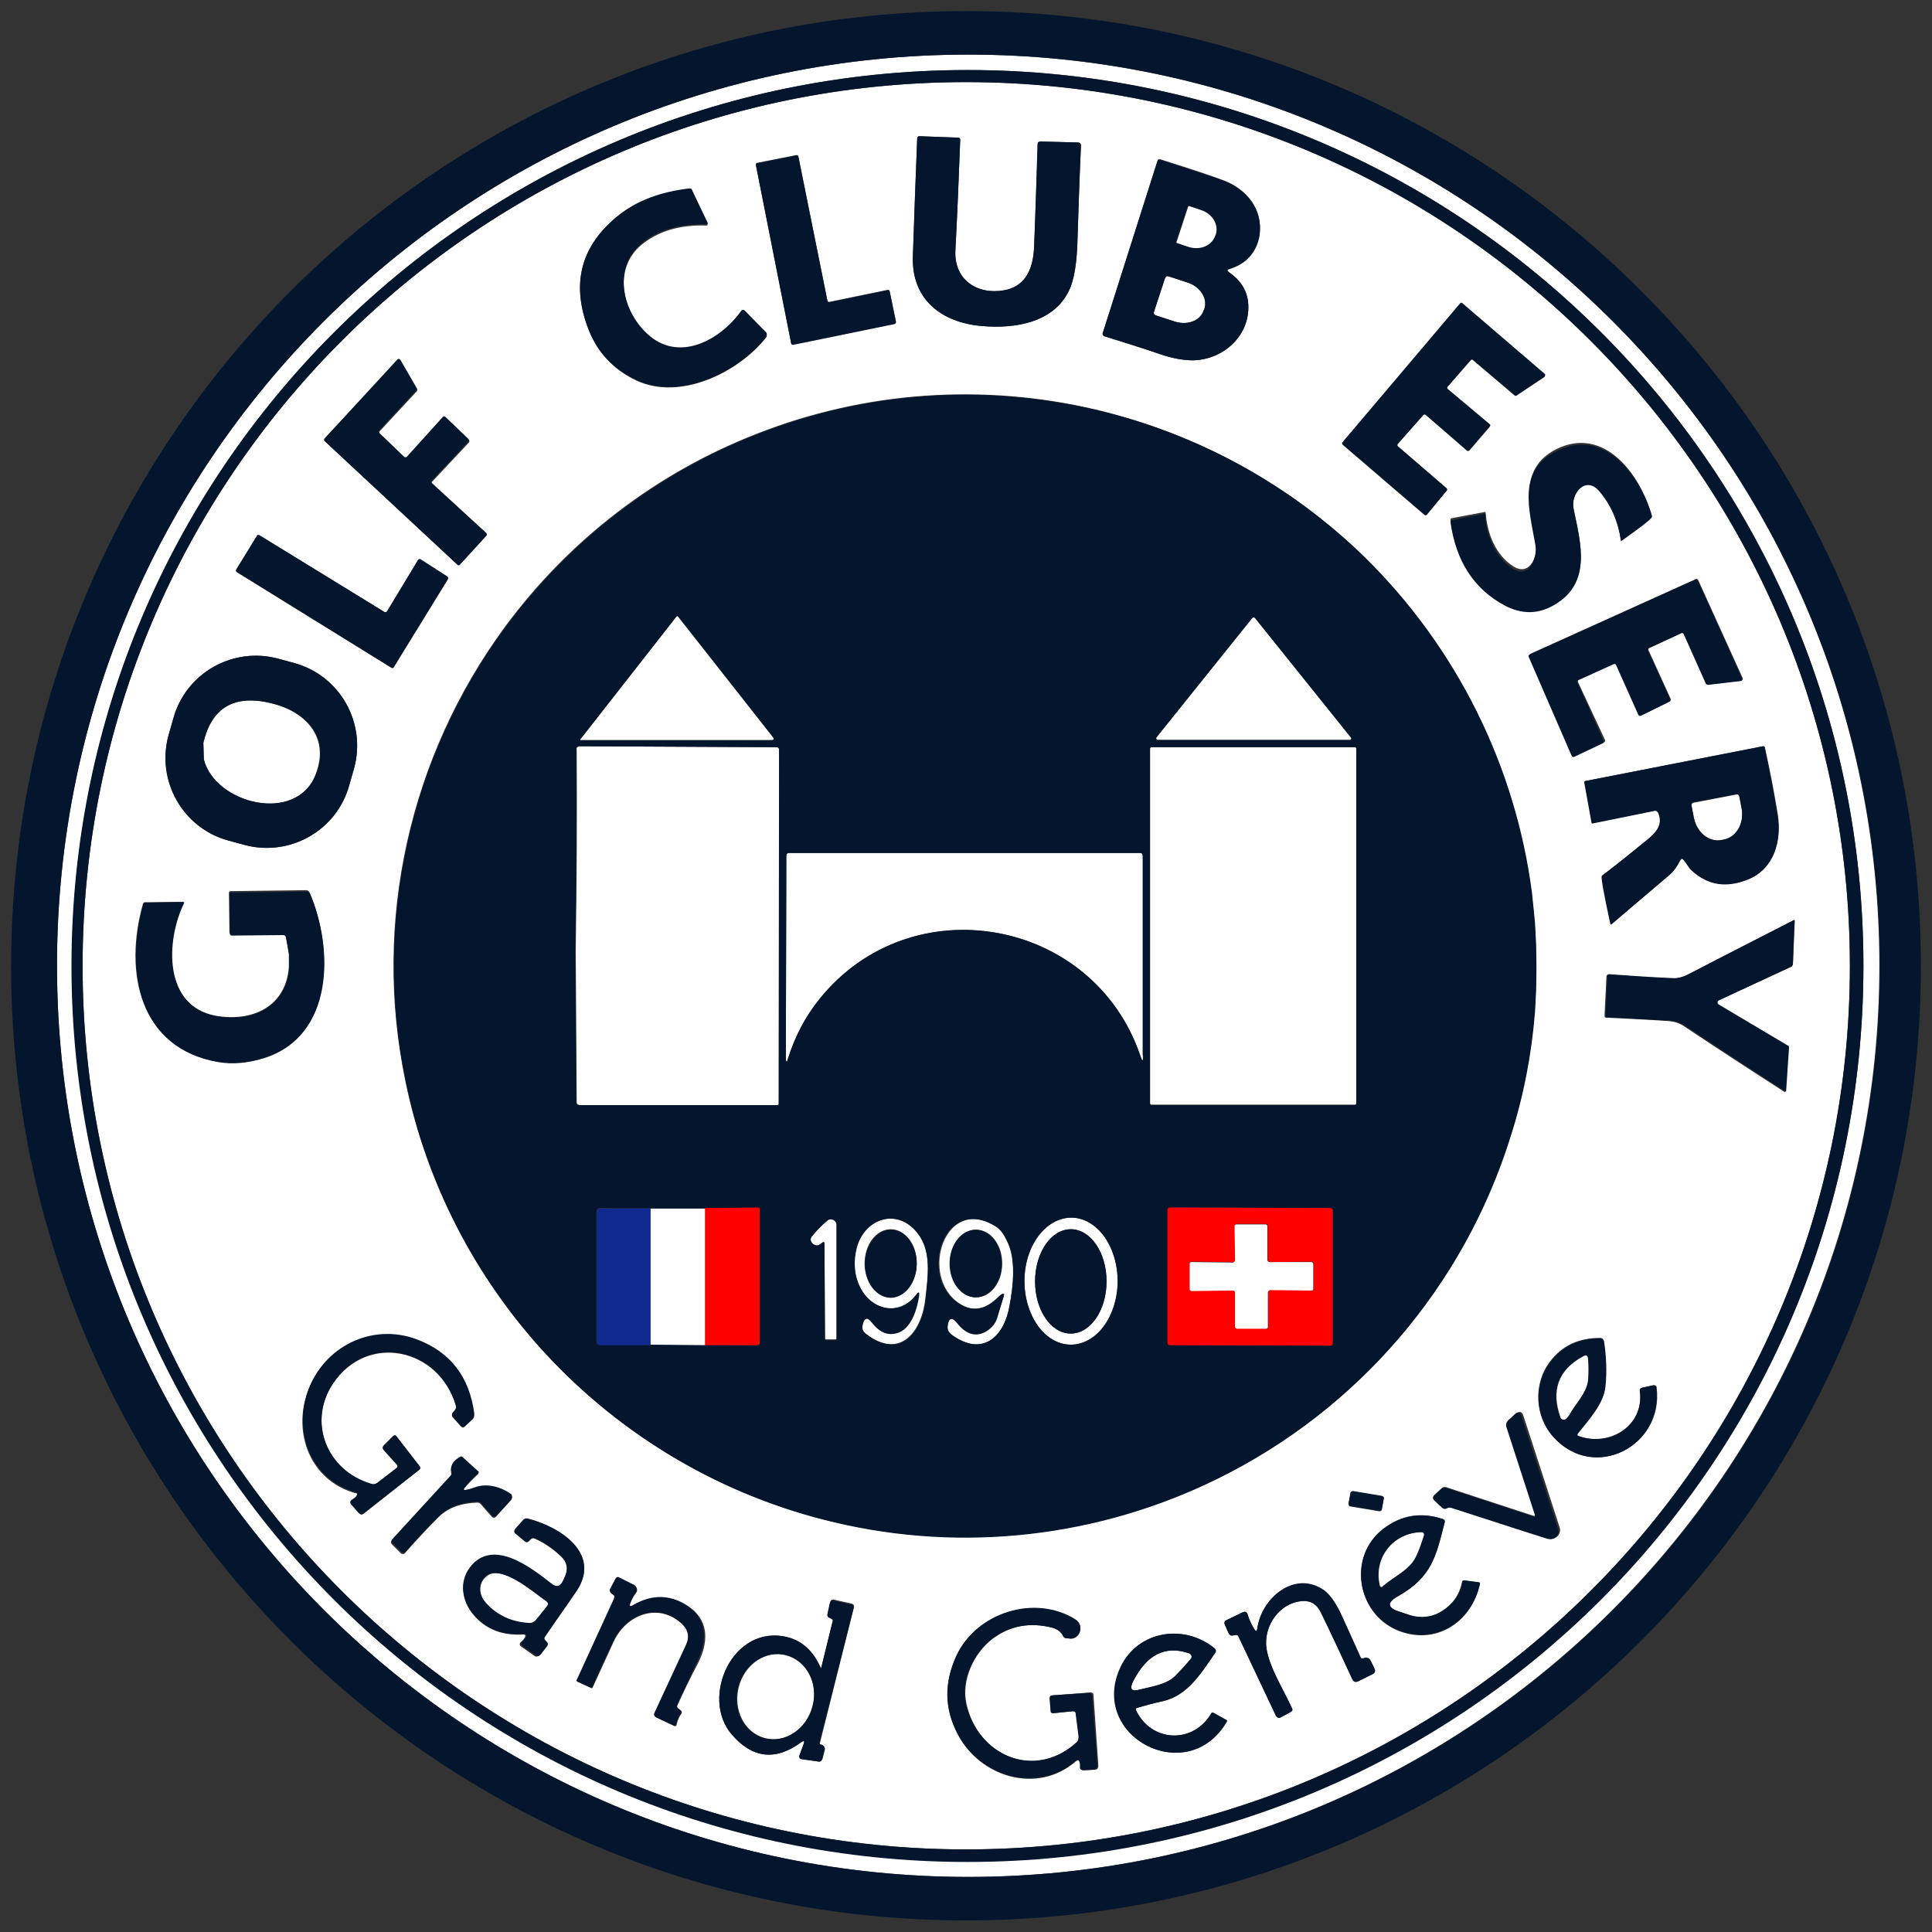
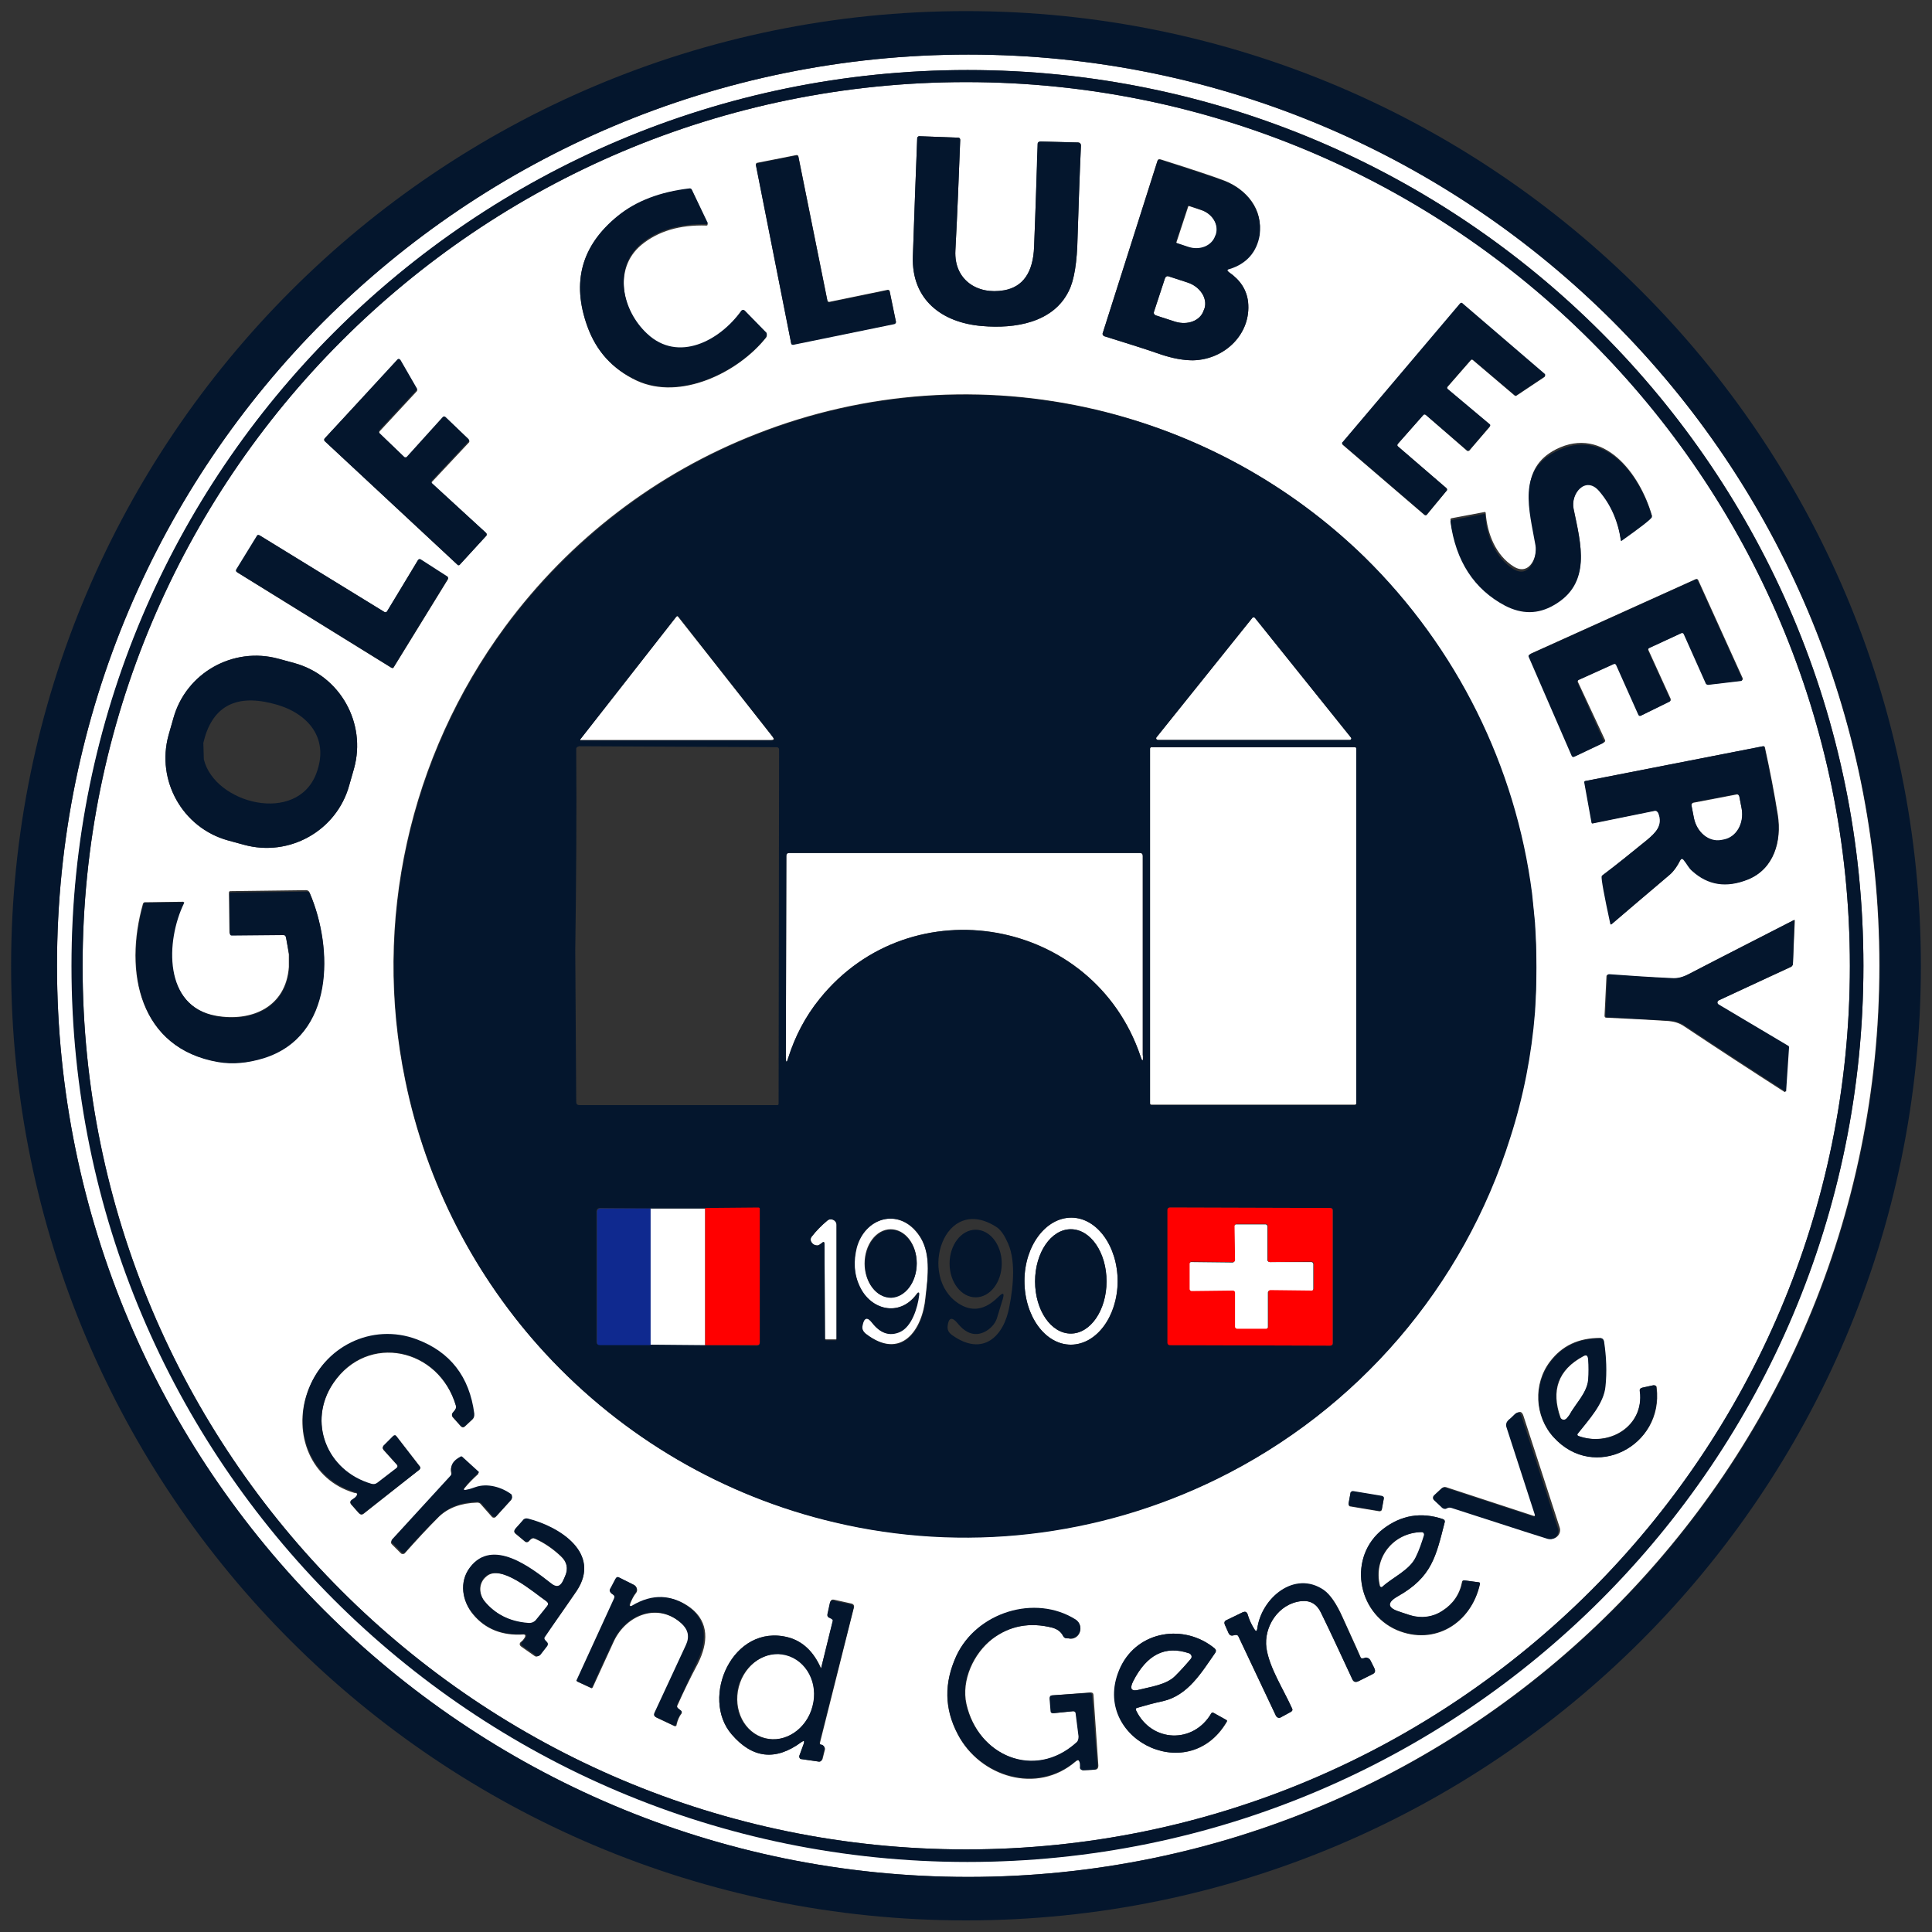
<svg xmlns="http://www.w3.org/2000/svg" id="Calque_1" x="0px" y="0px" viewBox="0 0 400 400" style="enable-background:new 0 0 400 400;" xml:space="preserve">
  <rect x="0" y="0" width="400" height="400" fill="#333333" stroke="none" />
  <style type="text/css">	.st0{fill:#FFFFFF;}	.st1{fill:#04162D;}	.st2{fill:#FF0000;}	.st3{fill:#0F298F;}</style>
  <g>
    <path class="st0" d="M389.1,199.9c0,104.2-84.5,188.7-188.7,188.7S11.8,304.1,11.8,199.9S96.2,11.3,200.5,11.3  S389.1,95.7,389.1,199.9z M385.8,199.9c0-102.4-83-185.4-185.4-185.4S14.9,97.5,14.9,199.9s83,185.5,185.4,185.5  S385.8,302.4,385.8,199.9z" />
    <path class="st0" d="M383,200C383,301,301,382.9,200,382.9S17.1,301,17.1,200S99,17,200,17S383,98.9,383,200z M214.1,51.1  c-0.2,5.3-2.3,8.3-6.2,9c-5.6,1-10.4-2.2-10.1-8.2c0.4-7.5,0.7-15.1,1-22.9c0-0.3-0.1-0.4-0.4-0.5l-8.1-0.3c-0.2,0-0.4,0.2-0.4,0.4  c-0.3,7.5-0.6,15.6-0.9,24.5c-0.3,8.9,6,13.7,14.3,14.4c6.9,0.6,14.8-0.7,18-7.3c1.1-2.2,1.7-5.9,1.8-11.1c0.2-6.1,0.4-12.5,0.7-19  c0-0.3-0.2-0.6-0.5-0.6l-7.8-0.2c-0.4,0-0.6,0.2-0.6,0.6C214.6,36.7,214.4,43.8,214.1,51.1z M171.7,62.5c-0.2,0-0.4-0.1-0.4-0.3  l-6-29.8c0-0.2-0.2-0.3-0.4-0.3l-8.1,1.6c-0.2,0-0.3,0.2-0.3,0.4l7.3,36.9c0,0.2,0.2,0.3,0.4,0.3l21-4.3c0.2,0,0.3-0.2,0.3-0.4  l-1.3-6.3c0-0.2-0.2-0.3-0.4-0.3L171.7,62.5z M254.5,55.5c3.5-1.1,5.6-3.4,6.2-7c0.9-5.1-2.6-9.3-7.2-11.1  c-1.8-0.7-6.2-2.2-13.2-4.4c-0.4-0.1-0.6,0-0.7,0.4L228.3,69c-0.1,0.2,0.1,0.5,0.3,0.6c3.8,1.2,7.8,2.4,11.8,3.8  c2.4,0.8,4.6,1.2,6.6,1.2c6.6-0.1,12.1-5.5,11.4-12.1c-0.3-2.5-1.6-4.5-3.9-6.1C253.9,55.9,253.9,55.7,254.5,55.5z M143.2,39.3  c-0.1-0.2-0.2-0.2-0.4-0.2c-6.2,0.7-11.1,2.7-14.9,5.7c-7.5,6-9.6,13.6-6.3,22.8c1.9,5.1,5.3,8.9,10.2,11.2c9,4.2,21-1.6,26.8-8.9  c0.2-0.3,0.2-0.6,0-0.8l-4.5-4.6c-0.2-0.2-0.5-0.2-0.7,0.1c-4.5,6.2-13,10.8-19.4,4.8c-5.1-4.8-7.2-13.7-1.2-18.7  c3.4-2.8,7.9-4.2,13.5-4c0.2,0,0.2-0.2,0.2-0.3L143.2,39.3z M294.7,85.9c0.1-0.2,0.4-0.2,0.5,0l8.5,7.4c0.1,0.1,0.4,0.1,0.5,0  l4.2-4.9c0.1-0.2,0.1-0.4,0-0.5l-8.7-7.3c-0.2-0.1-0.2-0.4,0-0.5l4.8-5.5c0.1-0.2,0.4-0.2,0.5,0l8.6,7.3c0.1,0.1,0.3,0.1,0.4,0  l5.7-3.8c0.2-0.1,0.2-0.4,0-0.6l-16.9-14.5c-0.2-0.1-0.4-0.1-0.5,0L278,91.6c-0.1,0.2-0.1,0.4,0,0.5l16.9,14.5  c0.2,0.1,0.4,0.1,0.5,0l4.1-5c0.1-0.2,0.1-0.4,0-0.5l-10.1-8.7c-0.2-0.1-0.2-0.4,0-0.5L294.7,85.9z M89.5,100.2  c-0.2-0.1-0.2-0.4,0-0.5l7.6-8.1c0.1-0.1,0.1-0.4,0-0.5l-4.8-4.6c-0.2-0.1-0.4-0.1-0.5,0l-7.5,8.3c-0.1,0.2-0.4,0.2-0.5,0l-5.2-5  c-0.1-0.1-0.1-0.4,0-0.5l7.7-8.3c0.1-0.1,0.1-0.3,0-0.4l-3.4-5.9c-0.1-0.2-0.4-0.2-0.6-0.1L67.2,90.8c-0.1,0.1-0.1,0.4,0,0.5  l27.5,25.6c0.1,0.1,0.4,0.1,0.5,0l5.5-6c0.1-0.2,0.1-0.4,0-0.5L89.5,100.2z M317.7,209.6c0.5-6.2,0.5-12.4,0-18.6  c-0.1-2-0.4-4-0.6-6c-3.4-26.4-15.6-50.9-34.6-69.6c-15.4-15.1-34.6-25.6-55.6-30.6c-23.4-5.5-47.8-3.8-70.2,5  c-20.8,8.1-38.8,21.9-52.1,39.9c-19.9,27-27.5,61.2-20.7,94c4.3,21.1,14.4,40.7,29,56.5c16,17.3,36.8,29.5,59.8,34.9  c26.6,6.3,54.6,3.1,79.2-8.9c29.1-14.3,51-39.8,60.7-70.7C315.3,227.1,317,218.4,317.7,209.6z M325.8,105.3  c-0.7-3.3,2.5-7.1,5.3-3.8c2.4,2.8,3.9,6.2,4.5,10.3c0,0,0,0.1,0.1,0c3.8-2.7,5.9-4.3,6.3-4.9c0-0.1,0.1-0.1,0-0.2  c-2.5-8.7-10-18.6-19.8-13.7c-7.9,4-5.5,12-4.2,19.4c0.5,2.5-1.2,7-4.6,4.9c-3.7-2.3-5.5-6.8-5.8-11.1c0-0.1-0.1-0.2-0.2-0.2  l-6.9,1.3c-0.1,0-0.2,0.1-0.2,0.3c1.1,8.2,4.9,14,11.3,17.4c3.4,1.8,6.8,1.8,10-0.1C329.6,120.6,327.3,112.6,325.8,105.3z   M80.1,126.7c-0.1,0.2-0.3,0.2-0.4,0.1l-25.9-15.9c-0.1-0.1-0.4,0-0.5,0.1l-4.3,7c-0.1,0.2,0,0.4,0.1,0.5l32,19.8  c0.1,0.1,0.4,0,0.4-0.1l11.2-18.2c0.1-0.2,0.1-0.4-0.1-0.5l-5.6-3.6c-0.2-0.1-0.4,0-0.5,0.1L80.1,126.7z M326.7,141.2  c-0.1-0.2,0-0.4,0.2-0.5l7.3-3.3c0.2-0.1,0.4,0,0.5,0.2l4.6,10.3c0.1,0.2,0.3,0.3,0.5,0.2l5.9-2.9c0.2-0.1,0.2-0.3,0.2-0.5  l-4.6-10.1c-0.1-0.2,0-0.4,0.2-0.5l6.7-3.1c0.2-0.1,0.4,0,0.5,0.2l4.6,10.3c0.1,0.1,0.2,0.2,0.4,0.2l6.8-0.8c0.2,0,0.4-0.3,0.3-0.5  l-9.2-20.3c-0.1-0.2-0.3-0.3-0.5-0.2l-34.1,15.4c-0.2,0.1-0.3,0.3-0.2,0.5l8.9,20.5c0.1,0.2,0.3,0.3,0.5,0.2l5.9-2.8  c0.2-0.1,0.3-0.3,0.2-0.5L326.7,141.2z M73.3,159.1c2.6-9.4-2.9-19.2-12.3-21.8l-3.3-0.9c-9.4-2.6-19.2,2.9-21.8,12.3l-1,3.5  c-2.6,9.4,2.9,19.2,12.3,21.8l3.3,0.9c9.4,2.6,19.2-2.9,21.8-12.3L73.3,159.1z M348.7,178c0.6,0.7,1,1.6,1.7,2.2  c3.3,3,7.1,3.6,11.6,1.8c5.3-2.1,6.9-7.9,6.1-13.2c-0.7-4.4-1.6-9.1-2.7-14.1c0-0.1-0.2-0.2-0.3-0.2l-36.8,7.2  c-0.2,0-0.2,0.2-0.2,0.3l1.5,8.3c0,0.1,0.1,0.2,0.2,0.1l12.8-2.6c0.4-0.1,0.6,0.1,0.8,0.4c1.1,2.6-0.6,4.2-2.4,5.7  c-3.2,2.6-6.2,5.1-9.2,7.3c0,0-0.1,0.1-0.1,0.1c-0.1,0.6,0.5,3.9,1.8,9.9c0,0.1,0.1,0.1,0.2,0.1c4.3-3.7,8.4-7.1,12.1-10.3  c0.8-0.7,1.5-1.7,2.1-2.9C348.1,177.7,348.4,177.6,348.7,178z M59.8,197.6l0,2.6c-0.6,8.3-7.7,11.4-15.1,10.1  c-11-2-10.6-15.6-6.7-23.4c0.1-0.1,0-0.2-0.1-0.2l-7.9,0.1c-0.2,0-0.3,0.1-0.4,0.3c-4,14.1-0.8,29.9,15.5,32.7  c3,0.5,6.2,0.3,9.4-0.8c14.7-4.6,14.5-22.7,9.6-34.2c-0.1-0.3-0.4-0.5-0.7-0.5l-15.7,0.2c-0.2,0-0.3,0.1-0.3,0.3l0.1,8.2  c0,0.3,0.1,0.4,0.4,0.4l10.6-0.1c0.4,0,0.6,0.2,0.7,0.5L59.8,197.6z M355.8,207.1l15-6.9c0.2-0.1,0.3-0.3,0.4-0.5l0.4-9.1  c0-0.1-0.1-0.1-0.2-0.1c-7.2,3.7-14.5,7.4-22,11.3c-1.1,0.6-2.3,0.9-3.5,0.8c-4.5-0.3-8.8-0.5-12.9-0.8c-0.2,0-0.4,0.1-0.4,0.3  l-0.4,8.2c0,0.2,0.1,0.4,0.3,0.4c4.3,0.2,8.6,0.4,13,0.7c1.1,0.1,2.2,0.4,3.2,1.1c6.9,4.6,13.8,9.1,20.8,13.6c0.1,0,0.1,0,0.1-0.1  l0.6-9.1c0-0.2-0.1-0.3-0.2-0.4l-14.3-8.5C355.4,207.8,355.4,207.2,355.8,207.1z M73.8,309.8c-0.2,0.3-0.4,0.5-0.8,0.7  c-0.6,0.3-0.6,0.7-0.2,1.1l1.5,1.7c0.3,0.3,0.6,0.4,1,0.1l11.5-9.1c0.2-0.2,0.3-0.5,0.1-0.7l-4.8-6.2c-0.2-0.3-0.4-0.3-0.7,0l-2,2  c-0.2,0.2-0.2,0.5,0,0.8l2.7,3c0.3,0.3,0.3,0.6-0.1,0.9l-3.9,3c-0.4,0.3-0.8,0.3-1.2,0.2c-9.3-2.7-13.3-12.9-7.9-20.9  c7.1-10.5,21.9-7.3,25.4,4.7c0.1,0.3,0,0.6-0.2,0.9l-0.4,0.5c-0.3,0.3-0.3,0.7,0,1l1.6,1.8c0.3,0.3,0.6,0.3,0.9,0l1.5-1.4  c0.3-0.3,0.4-0.6,0.3-1c-1-7.7-4.9-12.9-11.9-15.4c-9.3-3.5-19.4,1.6-22.6,10.9c-2.9,8.4,0.6,18,9.8,20.7  C74,309.1,74.1,309.4,73.8,309.8z M326.7,297.3c-0.2-0.1-0.3-0.3-0.1-0.5c2.2-2.8,5.4-6.2,5.7-9.8c0.3-2.9,0.2-6-0.3-9.3  c-0.1-0.4-0.3-0.7-0.7-0.7c-4.5,0-7.9,1.6-10.4,4.9c-3.5,4.6-3.2,11.3,0.7,15.6c8.5,9.3,22.9,1.9,21.4-10.2c0-0.4-0.3-0.5-0.6-0.5  l-2.3,0.5c-0.4,0.1-0.6,0.3-0.5,0.8C340.3,295.3,333.2,299.6,326.7,297.3z M317.4,313.8l-18-5.9c-0.3-0.1-0.6,0-0.8,0.2l-1.5,1.4  c-0.3,0.3-0.3,0.7,0,1l1.7,1.6c0.3,0.3,0.6,0.3,0.9,0.1c0.3-0.2,0.6-0.2,1-0.1c6.9,2.2,13.5,4.4,19.9,6.4c1.4,0.5,2.8-0.9,2.3-2.3  l-7.5-23.1c-0.3-0.9-0.8-1-1.5-0.4c-0.4,0.4-0.8,0.7-1.2,1.1c-0.5,0.4-0.6,0.9-0.4,1.5l5.8,17.9C318.1,313.8,317.9,314,317.4,313.8  z M96.2,308.1c0.7-0.9,1.7-1.9,2.8-2.9c0.1-0.1,0.1-0.1,0-0.2l-3.4-3.1c-0.1-0.1-0.3-0.1-0.4,0c-1.5,0.9-2.1,1.9-1.8,3  c0.1,0.3,0,0.6-0.2,0.9l-12.1,13.2c-0.2,0.2-0.2,0.5,0,0.7l1.9,1.9c0.2,0.2,0.6,0.2,0.8,0c2.4-2.7,4.7-5.2,7.1-7.6  c1.9-1.8,4.5-2.8,7.9-2.9c0.3,0,0.6,0.1,0.8,0.4l2.2,2.5c0.2,0.3,0.7,0.3,0.9,0l3-3.3c0.3-0.3,0.3-0.6-0.1-0.8  c-2-1.5-5-2.4-7.5-1.5c-0.5,0.2-1.1,0.4-1.7,0.5C95.9,308.8,95.7,308.6,96.2,308.1z M286.5,310.3c0-0.2-0.1-0.5-0.4-0.5l-6-1  c-0.2,0-0.5,0.1-0.5,0.4l-0.4,2.2c0,0.2,0.1,0.5,0.4,0.5l6,1c0.2,0,0.5-0.1,0.5-0.4L286.5,310.3z M291.9,334.4  c-1.3-0.4-2-0.7-2.1-0.7c-2.6-0.8-2.7-1.9-0.4-3.2c7.1-4,7.9-8.3,9.7-15.3c0.1-0.3,0-0.6-0.4-0.7c-4.5-1.5-8.6-0.8-12.3,2.1  c-7.4,5.7-5.5,17.3,2.8,20.9c7.8,3.3,15.4-1.4,17.2-9.5c0-0.2-0.1-0.4-0.3-0.4l-3-0.4c-0.2,0-0.4,0.1-0.4,0.3  c-0.5,2.6-1.9,4.6-4.1,6C296.6,334.9,294.3,335.2,291.9,334.4z M108.6,339.1c-0.2,0.3-0.4,0.6-0.7,0.8c-0.4,0.3-0.4,0.7,0,1  l2.7,1.9c0.4,0.3,0.7,0.2,1-0.1l1.4-1.8c0.3-0.3,0.2-0.6-0.1-0.9l-0.2-0.2c-0.3-0.3-0.4-0.6-0.1-0.9c2.4-3.1,4.6-6.3,6.8-9.5  c5.1-7.7-3.4-13.2-10.1-14.9c-0.4-0.1-0.8,0-1,0.3l-1.6,1.8c-0.3,0.4-0.3,0.7,0.1,1l1.8,1.5c0.3,0.3,0.7,0.3,1-0.1l0.2-0.2  c0.3-0.3,0.6-0.4,1-0.2c1.8,0.8,3.6,2,5.3,3.6c1.3,1.2,1.6,2.6,0.9,4.2l-0.4,0.9c-0.6,1.3-1.4,1.5-2.5,0.6  c-4.1-3.2-12.1-9.5-16.8-3.3c-2.3,3-1.6,7,0.7,9.7c2.5,3,6,4.4,10.4,4.1C108.7,338.4,108.9,338.6,108.6,339.1z M130.5,332  c0.3-0.8,0.7-1.6,1.2-2.2c0.4-0.5,0.2-1.3-0.4-1.6l-3-1.5c-0.4-0.2-0.6-0.1-0.8,0.3l-1,1.9c-0.2,0.4-0.2,0.8,0.2,1.1l0.3,0.2  c0.3,0.2,0.4,0.5,0.2,0.9l-7.7,16.8c-0.1,0.2,0,0.3,0.1,0.3l2.8,1.3c0.1,0.1,0.2,0,0.3-0.1c1.4-3.1,2.9-6.3,4.4-9.6  c2.6-5.5,9.2-8.1,14.1-3.6c1.4,1.3,1.7,2.8,0.9,4.5c-2.1,4.6-4.2,9.2-6.5,14c-0.2,0.4-0.1,0.7,0.3,0.9l3.6,1.7  c0.3,0.2,0.6,0.1,0.6-0.3c0.2-0.8,0.5-1.6,1-2.2c0.1-0.2,0.1-0.5-0.1-0.6l-0.5-0.4c-0.3-0.2-0.4-0.5-0.2-0.8  c1.2-2.7,2.6-5.6,4.2-8.6c2.1-4.2,2.4-8.5-1.5-11.5c-3.6-2.7-7.6-2.8-11.8-0.4C130.5,332.7,130.3,332.6,130.5,332z M259.7,337.3  c-0.6-0.9-1.1-2-1.4-3.1c-0.2-0.5-0.5-0.6-1-0.4l-3.3,1.6c-0.5,0.2-0.6,0.6-0.4,1l0.8,1.8c0.2,0.4,0.5,0.5,0.9,0.4l0.5-0.1  c0.3-0.1,0.5,0,0.6,0.3l7.8,16.5c0.2,0.3,0.5,0.4,0.9,0.3l2.2-1.2c0.3-0.2,0.4-0.4,0.2-0.7c-1.8-4-4.7-8.4-5.3-12.5  c-0.6-4.4,2.5-9.2,7.2-9.7c1.9-0.2,3.3,0.6,4.1,2.4c2.3,4.7,4.4,9.3,6.5,13.8c0.2,0.5,0.6,0.7,1.2,0.4l3-1.5  c0.5-0.2,0.6-0.6,0.4-1.1l-0.8-1.6c-0.2-0.4-0.6-0.6-1.1-0.5l-0.4,0.1c-0.3,0-0.5-0.1-0.6-0.4c-1.2-2.8-2.5-5.5-3.7-8.2  c-1.3-2.9-2.6-4.8-3.9-5.6c-6.1-4.2-13,1.7-13.8,8C260.2,337.8,260,337.8,259.7,337.3z M170,345.4C170,345.4,170,345.4,170,345.4  c-1.5-3.4-3.8-5.6-6.8-6.4c-11.5-3-18.3,12.5-11.7,20.1c4.3,5,9.1,5.5,14.4,1.6c0.6-0.4,0.7-0.3,0.5,0.4l-0.9,2.4  c-0.1,0.3,0.1,0.7,0.4,0.7l3.5,0.5c0.4,0.1,0.7-0.1,0.9-0.5l0.5-2c0-0.1,0-0.1,0-0.2c-0.1-0.4-0.3-0.6-0.6-0.7  c-0.4,0-0.5-0.2-0.4-0.6l7-27.9c0.1-0.4-0.1-0.7-0.5-0.8l-3.6-0.8c-0.5-0.1-0.7,0.1-0.8,0.5l-0.5,2.3c-0.1,0.3,0.1,0.7,0.5,0.8  c0.2,0.1,0.4,0.2,0.5,0.3c0.1,0.1,0.1,0.2,0.1,0.3C172.4,335.6,171.6,338.9,170,345.4z M223.7,364.8c0.1,0.3,0.1,0.6,0.1,0.9  c-0.1,0.6,0.1,0.9,0.8,0.8l2-0.1c0.6,0,0.8-0.3,0.8-0.9l-1-14.5c0-0.4-0.2-0.6-0.6-0.6L218,351c-0.5,0-0.7,0.3-0.6,0.7l0.2,2.5  c0,0.3,0.2,0.5,0.6,0.5l3.9-0.4c0.4,0,0.6,0.1,0.7,0.5l0.6,4.7c0.1,0.5-0.1,1-0.5,1.3c-8.7,7.9-20.4,2.7-22.8-8  c-1.1-4.9,1.5-10.5,5.4-13.5c3.6-2.7,7.7-3.5,12.4-2.3c1,0.3,1.8,0.8,2.2,1.7c0.2,0.3,0.4,0.4,0.7,0.5c0.3,0,0.5,0,0.7,0.1  c2.2,0.1,3-2.7,1.2-3.9c-8.4-5.3-20.5-1.5-24.7,7.5c-2.6,5.5-2.5,10.9,0.3,16.2c4.6,8.8,16.4,12.5,24.4,5.6  C223.2,364.3,223.5,364.4,223.7,364.8z M235.4,353.6c1.7-0.5,3.5-1,5.4-1.4c5.2-1.2,8-6,10.8-10c0.2-0.3,0.2-0.6-0.1-0.9  c-6.3-5.2-15.9-3.7-19.4,3.8c-6.8,14.4,13.8,25.2,21.9,11.4c0.1-0.2,0.1-0.3-0.1-0.4l-2.7-1.5c-0.2-0.1-0.3,0-0.4,0.1  c-3.7,6.4-12.4,6.1-15.6-0.6C235.1,353.9,235.2,353.6,235.4,353.6z" />
    <path class="st0" d="M246,42.8c0-0.1,0.2-0.2,0.3-0.1l2.4,0.8c2.4,0.8,3.8,3.1,3.1,5.2l-0.1,0.2c-0.7,2.1-3.2,3.1-5.6,2.3l-2.4-0.8  c-0.1,0-0.2-0.2-0.1-0.3L246,42.8z" />
    <path class="st0" d="M241.2,57.6c0.1-0.3,0.4-0.5,0.7-0.4l4,1.3c2.6,0.8,4.1,3.2,3.5,5.3l-0.2,0.5c-0.7,2.1-3.3,3.1-5.9,2.3l-4-1.3  c-0.3-0.1-0.5-0.4-0.4-0.7L241.2,57.6z" />
    <path class="st0" d="M159.7,152.2l0.3,0.4c0.3,0.4,0.2,0.6-0.3,0.6l-39.5,0c0,0.1-0.1,0.1-0.1,0c0-0.1,0-0.2,0.1-0.2l19.8-25.3  c0.1-0.2,0.3-0.2,0.4,0L159.7,152.2z" />
    <path class="st0" d="M239.4,152.7l19.9-24.8c0.1-0.2,0.3-0.2,0.5,0l19.9,24.8c0.2,0.2,0,0.5-0.2,0.5h-39.7  C239.4,153.2,239.3,152.9,239.4,152.7z" />
-     <path class="st0" d="M42.2,157.2l-0.1-3.4c1.7-7.3,6.4-10.1,14.1-8.2c6.9,1.7,12.1,6.9,9.2,14.6C61.5,170.8,44.5,166.4,42.2,157.2z  " />
-     <path class="st0" d="M119.9,154.5l40.9,0.2c0.3,0,0.5,0.2,0.5,0.5l0,73.3c0,0.2-0.1,0.3-0.2,0.3l-41,0c-0.5,0-0.7-0.2-0.7-0.7  l-0.2-31.3c0.2-14.1,0.3-28,0.2-41.8C119.3,154.8,119.5,154.6,119.9,154.5z" />
    <path class="st0" d="M238.4,154.7h42.1c0.2,0,0.3,0.1,0.3,0.3v73.4c0,0.2-0.1,0.3-0.3,0.3h-42.1c-0.2,0-0.3-0.1-0.3-0.3V155  C238.1,154.9,238.2,154.7,238.4,154.7z" />
    <path class="st0" d="M359.5,164.5c0.3-0.1,0.5,0.1,0.6,0.4l0.5,2.6c0.6,3-1.1,5.9-3.7,6.4l-0.5,0.1c-2.6,0.5-5.1-1.6-5.7-4.6  l-0.5-2.6c0-0.3,0.1-0.5,0.4-0.6L359.5,164.5z" />
    <path class="st0" d="M236.1,218.6c-9.7-28.6-47.4-35.4-66.4-11.8c-3,3.7-5.1,7.8-6.5,12.2c-0.3,1.1-0.5,1.1-0.5-0.1l0.1-41.7  c0-0.4,0.2-0.6,0.6-0.6l72.6,0c0.4,0,0.6,0.2,0.6,0.6v41.2C236.7,219.9,236.5,219.9,236.1,218.6z" />
    <path class="st0" d="M146,250.2l0,28.4l-11.4-0.1l0-28.3H146z" />
    <path class="st0" d="M221.7,278.4c-5.3,0-9.6-5.9-9.6-13.2c0-7.2,4.4-13.1,9.7-13.1c5.3,0,9.6,5.9,9.6,13.2  C231.3,272.6,227,278.4,221.7,278.4z M221.7,276.1c4.1,0,7.4-4.9,7.4-10.8c0-6-3.3-10.8-7.4-10.8c-4.1,0-7.4,4.9-7.4,10.8  C214.3,271.3,217.6,276.1,221.7,276.1z" />
    <path class="st0" d="M189.7,268c-3.5,4.7-9.5,3.3-11.8-1.7c-1.1-2.5-1.3-5.2-0.6-8c1.7-6.2,8.6-8.3,12.7-2.9  c2.9,3.7,2.1,8.8,1.6,13.2c-0.6,6.7-5,13.2-12.4,7.5c-0.6-0.5-0.9-1.1-0.7-1.8c0.3-1.6,1-1.8,2-0.5c1.7,2.2,3.6,2.8,5.7,1.9  c2.5-1.1,3.7-5.1,4-7.6C190.3,267.5,190.1,267.4,189.7,268z M184.4,268.6c3,0,5.4-3.2,5.4-7.1c0-3.9-2.4-7-5.4-7  c-3,0-5.4,3.2-5.4,7.1C179,265.5,181.5,268.7,184.4,268.6z" />
-     <path class="st0" d="M206.9,268.5c-2.7,2.7-5.4,3.2-8.2,1.4c-8.6-5.5-3.1-23,7.9-15.8c0.7,0.5,1.4,1.4,2,2.7  c1.8,3.7,1.2,9.5,0.4,13.6c-1.1,6.3-5.5,10.6-11.9,6c-0.7-0.5-1-1.1-0.9-1.9c0.2-1.7,0.9-1.9,2-0.5c1.9,2.4,4,2.9,6.1,1.6  c1.1-0.7,1.9-1.7,2.2-2.9l1.1-3.6C208.2,267.6,207.9,267.5,206.9,268.5z M202.1,268.6c3,0,5.4-3.1,5.4-7s-2.4-7-5.4-7  s-5.4,3.1-5.4,7S199.1,268.6,202.1,268.6z" />
    <path class="st0" d="M170.1,257.4l-0.3,0.2c-0.3,0.3-0.6,0.3-1,0.2c-0.4-0.1-0.7-0.4-0.9-0.8c-0.1-0.3-0.1-0.6,0.1-0.9  c1-1.3,2.1-2.4,3.3-3.4c0.7-0.6,1.9-0.1,1.9,0.9v23.5c0,0.2-0.1,0.2-0.2,0.2l-2,0c-0.1,0-0.2-0.1-0.2-0.2l-0.1-19.6  C170.7,257.1,170.5,257,170.1,257.4z" />
    <path class="st0" d="M262.9,261.3l8.6,0c0.2,0,0.4,0.2,0.4,0.4v5.2c0,0.2-0.2,0.4-0.4,0.4l-8.6-0.1c-0.2,0-0.4,0.2-0.4,0.4l0,7.2  c0,0.2-0.2,0.4-0.4,0.4H256c-0.2,0-0.4-0.2-0.4-0.4l0-7.1c0-0.2-0.2-0.4-0.4-0.4l-8.6,0.1c-0.2,0-0.4-0.2-0.4-0.4l0-5.3  c0-0.2,0.2-0.4,0.4-0.4l8.6,0.1c0.2,0,0.4-0.2,0.4-0.4l-0.1-7.1c0-0.2,0.2-0.4,0.4-0.4l6.1,0c0.2,0,0.4,0.2,0.4,0.4l0,7.1  C262.5,261.1,262.6,261.3,262.9,261.3z" />
    <path class="st0" d="M324.9,293c-0.2,0.3-0.3,0.5-0.5,0.7c-0.4,0.4-1.1,0.3-1.3-0.2c-2-5.6-0.5-9.9,4.7-12.7  c0.7-0.4,1.1-0.2,1.1,0.6c0.1,1.4,0.1,2.9,0,4.3C328.5,288.5,326.2,290.6,324.9,293z" />
    <path class="st0" d="M294.9,317.9c-0.5,1.6-1,3.1-1.7,4.5c-1.3,2.7-4.7,4.1-6.9,6.1c-0.2,0.2-0.6,0.1-0.6-0.2  c-1.4-5.8,2.8-11,8.7-11.1C294.7,317.2,295,317.6,294.9,317.9z" />
    <path class="st0" d="M113.1,331.5c0.4,0.3,0.5,0.6,0.2,1l-2.1,2.8c-0.4,0.6-1.1,0.9-1.8,0.8c-3.9-0.3-6.9-1.9-9.1-4.6  c-1.2-1.6-1.2-3.8,0.4-5.1C103.7,323.7,110.5,329.7,113.1,331.5z" />
    <path class="st0" d="M234.6,348.1c2.8-5.5,6.6-7.5,11.6-5.8c0.5,0.2,0.7,0.8,0.3,1.2c-1,1.2-2.1,2.4-3.2,3.5  c-1.8,1.8-4.9,2.2-7.3,2.8C234.3,350.3,233.8,349.7,234.6,348.1z" />
    <ellipse transform="matrix(0.252 -0.968 0.968 0.252 -219.889 418.077)" class="st0" cx="160.5" cy="351.3" rx="8.9" ry="7.9" />
  </g>
  <g>
    <path class="st1" d="M200,2.3C90.9,2.3,2.3,90.8,2.3,200S90.9,397.6,200,397.6S397.7,309.1,397.7,200S309.2,2.3,200,2.3z   M200.5,388.6c-104.2,0-188.7-84.5-188.7-188.7S96.2,11.3,200.5,11.3s188.7,84.5,188.7,188.7S304.7,388.6,200.5,388.6z" />
    <path class="st1" d="M200.3,14.5c-102.4,0-185.5,83-185.5,185.5s83,185.5,185.5,185.5s185.5-83,185.5-185.5S302.8,14.5,200.3,14.5z   M200,382.9C99,382.9,17.1,301,17.1,200S99,17,200,17S383,99,383,200S301,382.9,200,382.9z" />
    <path class="st1" d="M317.8,191c-0.2-2-0.4-4-0.6-6c-3.4-26.4-15.6-50.9-34.6-69.6C267.2,100.4,248,89.8,227,84.9  c-23.4-5.5-47.8-3.8-70.2,5c-20.8,8.1-38.8,22-52.1,39.9c-19.9,27-27.5,61.2-20.7,94c4.3,21.1,14.4,40.7,29,56.5  c16,17.3,36.8,29.5,59.8,34.9c26.6,6.3,54.6,3.1,79.2-9c29.1-14.3,51-39.8,60.7-70.7c2.7-8.4,4.4-17.1,5.1-25.9  C318.2,203.4,318.2,197.2,317.8,191z M239.4,152.7l19.9-24.8c0.1-0.1,0.3-0.1,0.5,0l19.9,24.8c0.2,0.2,0,0.5-0.2,0.5h-39.7  C239.4,153.2,239.3,152.9,239.4,152.7z M120.2,153l19.8-25.3c0.2-0.2,0.3-0.2,0.5,0l19.3,24.6l0.3,0.4c0.3,0.4,0.2,0.6-0.3,0.6  l-39.5,0c0,0.2-0.1,0.1-0.1,0C120.1,153.1,120.1,153,120.2,153z M157.3,278c0,0.4-0.2,0.6-0.6,0.6l-10.7-0.1l-11.4-0.1l-10.5,0  c-0.4,0-0.6-0.2-0.6-0.6l0-27c0-0.4,0.3-0.7,0.7-0.7l10.4,0.1H146l11-0.1c0.2,0,0.3,0.1,0.3,0.3L157.3,278z M161.2,228.5  c0,0.2-0.1,0.3-0.2,0.3l-41,0c-0.5,0-0.7-0.2-0.7-0.7l-0.2-31.3c0.2-14.1,0.3-28,0.2-41.8c0-0.2,0.2-0.4,0.6-0.5l40.9,0.2  c0.3,0,0.5,0.2,0.5,0.5L161.2,228.5z M173.2,277.3c0,0.2-0.1,0.2-0.2,0.2l-2,0c-0.1,0-0.2-0.1-0.2-0.2l-0.1-19.6  c0-0.6-0.2-0.7-0.6-0.3l-0.3,0.2c-0.3,0.3-0.6,0.3-1,0.2c-0.4-0.1-0.7-0.4-0.9-0.8c-0.1-0.3-0.1-0.6,0.1-0.9c1-1.3,2.1-2.4,3.3-3.4  c0.7-0.6,1.9-0.1,1.9,0.9V277.3z M191.7,268.7c-0.6,6.7-5,13.2-12.4,7.5c-0.6-0.5-0.9-1.1-0.7-1.8c0.3-1.6,1-1.8,2-0.5  c1.7,2.2,3.6,2.8,5.7,1.9c2.5-1.1,3.7-5.1,4-7.6c0.1-0.7-0.1-0.8-0.5-0.2c-3.5,4.7-9.5,3.3-11.8-1.7c-1.2-2.5-1.3-5.2-0.6-8  c1.7-6.2,8.6-8.3,12.7-2.9C192.9,259.2,192.1,264.2,191.7,268.7z M209,270.4c-1.1,6.3-5.5,10.6-11.9,6c-0.7-0.5-1-1.1-0.9-1.9  c0.2-1.7,0.9-1.9,2-0.6c1.9,2.4,4,2.9,6.1,1.6c1.1-0.7,1.9-1.7,2.2-2.9l1.1-3.6c0.4-1.3,0.1-1.5-0.9-0.5c-2.7,2.7-5.4,3.2-8.2,1.4  c-8.6-5.5-3.1-23,7.9-15.8c0.7,0.5,1.4,1.4,2,2.7C210.4,260.5,209.8,266.3,209,270.4z M221.7,278.4c-5.3,0-9.6-5.9-9.6-13.2  s4.4-13.1,9.7-13.1c5.3,0,9.6,5.9,9.6,13.2S227,278.4,221.7,278.4z M236.7,218.5c0,1.3-0.2,1.4-0.6,0.1  c-9.7-28.5-47.4-35.4-66.4-11.8c-3,3.7-5.1,7.8-6.5,12.2c-0.3,1.1-0.5,1.1-0.5-0.1l0.1-41.7c0-0.4,0.2-0.6,0.6-0.6l72.6,0  c0.4,0,0.6,0.2,0.6,0.6V218.5z M276,278.1c0,0.3-0.2,0.5-0.5,0.5l-33.2-0.1c-0.3,0-0.5-0.2-0.5-0.5l0-27.5c0-0.3,0.2-0.5,0.5-0.5  l33.2,0.1c0.3,0,0.5,0.2,0.5,0.5L276,278.1z M280.8,228.5c0,0.2-0.1,0.3-0.3,0.3h-42.1c-0.2,0-0.3-0.1-0.3-0.3V155  c0-0.2,0.1-0.3,0.3-0.3h42.1c0.2,0,0.3,0.1,0.3,0.3V228.5z" />
    <path class="st1" d="M54.6,219.1c-3.3,1-6.4,1.3-9.4,0.8c-16.3-2.8-19.5-18.6-15.5-32.7c0-0.2,0.2-0.3,0.4-0.3l7.9-0.1  c0.1,0,0.2,0,0.1,0.2c-3.8,7.8-4.3,21.4,6.7,23.4c7.4,1.3,14.5-1.8,15.1-10.1l0-2.6l-0.7-3.6c-0.1-0.4-0.3-0.5-0.6-0.5l-10.6,0.1  c-0.2,0-0.4-0.1-0.4-0.4l-0.1-8.2c0-0.2,0.1-0.3,0.3-0.3l15.7-0.2c0.3,0,0.6,0.2,0.7,0.5C69,196.3,69.3,214.5,54.6,219.1z" />
    <path class="st1" d="M223.8,30.1c-0.3,6.5-0.5,12.8-0.7,19c-0.1,5.2-0.7,8.9-1.8,11.1c-3.2,6.6-11.1,7.9-18,7.3  c-8.4-0.7-14.6-5.5-14.3-14.4c0.3-8.9,0.6-17.1,0.9-24.5c0-0.2,0.2-0.4,0.4-0.4l8.1,0.3c0.3,0,0.4,0.2,0.4,0.5  c-0.3,7.8-0.6,15.4-1,22.9c-0.3,6,4.5,9.2,10.1,8.2c3.9-0.7,6-3.7,6.2-9c0.3-7.3,0.5-14.4,0.7-21.2c0-0.4,0.2-0.6,0.6-0.6l7.8,0.2  C223.6,29.6,223.8,29.8,223.8,30.1z" />
    <path class="st1" d="M185.2,67.1l-21,4.3c-0.2,0-0.4-0.1-0.4-0.3l-7.3-36.9c0-0.2,0.1-0.4,0.3-0.4l8.1-1.6c0.2,0,0.4,0.1,0.4,0.3  l6,29.8c0,0.2,0.2,0.3,0.4,0.3l12.1-2.5c0.2,0,0.4,0.1,0.4,0.3l1.3,6.3C185.5,66.8,185.4,67,185.2,67.1z" />
    <path class="st1" d="M253.5,37.5c-1.8-0.7-6.2-2.1-13.2-4.4c-0.4-0.1-0.6,0-0.7,0.4L228.3,69c-0.1,0.2,0.1,0.5,0.3,0.6  c3.8,1.2,7.8,2.4,11.8,3.8c2.4,0.8,4.6,1.2,6.6,1.2c6.6-0.2,12.1-5.5,11.4-12.1c-0.3-2.5-1.6-4.5-3.9-6.1c-0.5-0.3-0.5-0.6,0.1-0.7  c3.5-1.1,5.6-3.5,6.2-7C261.5,43.4,258,39.2,253.5,37.5z M249.4,63.8l-0.2,0.5c-0.7,2.1-3.3,3.1-5.9,2.3l-4-1.3  c-0.3-0.1-0.5-0.4-0.4-0.7l2.3-7c0.1-0.3,0.4-0.5,0.7-0.4l4,1.3C248.5,59.4,250,61.8,249.4,63.8z M251.7,48.6l-0.1,0.2  c-0.7,2.1-3.2,3.1-5.6,2.3l-2.4-0.8c-0.1,0-0.2-0.2-0.1-0.3l2.4-7.3c0-0.1,0.2-0.2,0.3-0.1l2.4,0.8C251,44.2,252.4,46.5,251.7,48.6  z" />
    <path class="st1" d="M158.6,69.8c-5.8,7.3-17.8,13.1-26.8,8.9c-5-2.3-8.4-6-10.2-11.2c-3.3-9.1-1.2-16.7,6.3-22.8  c3.8-3.1,8.8-5,14.9-5.7c0.2,0,0.3,0.1,0.4,0.2l3.3,6.9c0.1,0.1,0,0.3-0.2,0.3c-5.6-0.1-10.1,1.2-13.5,4c-6,5-4,13.9,1.2,18.7  c6.4,6,15,1.5,19.5-4.8c0.2-0.2,0.5-0.2,0.7,0l4.5,4.6C158.8,69.2,158.8,69.5,158.6,69.8z" />
    <path class="st1" d="M319.7,78l-5.7,3.8c-0.1,0.1-0.3,0.1-0.4,0l-8.6-7.3c-0.2-0.1-0.4-0.1-0.5,0l-4.8,5.5c-0.1,0.1-0.1,0.4,0,0.5  l8.7,7.3c0.2,0.1,0.2,0.4,0,0.5l-4.2,4.9c-0.1,0.1-0.4,0.2-0.5,0l-8.5-7.3c-0.2-0.1-0.4-0.1-0.5,0l-5.3,6c-0.1,0.2-0.1,0.4,0,0.5  l10.1,8.7c0.1,0.1,0.2,0.4,0,0.5l-4.1,4.9c-0.1,0.2-0.4,0.2-0.5,0l-16.9-14.5c-0.2-0.1-0.2-0.4,0-0.5l24.3-28.7  c0.1-0.1,0.4-0.2,0.5,0l16.9,14.5C320,77.5,320,77.8,319.7,78z" />
    <path class="st1" d="M100.7,110.9l-5.5,6c-0.1,0.2-0.4,0.2-0.5,0L67.2,91.3c-0.1-0.1-0.1-0.4,0-0.5l15.1-16.4  c0.2-0.2,0.4-0.1,0.6,0.1l3.4,5.9c0.1,0.1,0.1,0.3-0.1,0.4l-7.7,8.3c-0.1,0.1-0.1,0.4,0,0.5l5.2,5c0.1,0.1,0.4,0.1,0.5,0l7.5-8.3  c0.1-0.1,0.4-0.1,0.5,0l4.8,4.6c0.1,0.1,0.1,0.4,0,0.5l-7.6,8.1c-0.1,0.1-0.1,0.4,0,0.5l11.2,10.3  C100.8,110.6,100.8,110.8,100.7,110.9z" />
    <path class="st1" d="M342,106.9c0,0.1,0,0.1,0,0.2c-0.4,0.6-2.5,2.2-6.3,4.9c0,0-0.1,0-0.1,0c-0.6-4.1-2.1-7.5-4.5-10.3  c-2.8-3.3-6,0.5-5.3,3.8c1.5,7.2,3.8,15.3-4.1,19.8c-3.3,1.9-6.6,1.9-10.1,0.1c-6.4-3.4-10.2-9.2-11.3-17.4c0-0.2,0.1-0.3,0.2-0.3  l6.8-1.3c0.1,0,0.2,0,0.2,0.2c0.2,4.3,2.1,8.9,5.8,11.2c3.4,2.1,5-2.4,4.6-4.9c-1.3-7.4-3.8-15.4,4.2-19.4  C332,88.3,339.5,98.2,342,106.9z" />
    <path class="st1" d="M92.7,119.9l-11.2,18.2c-0.1,0.2-0.3,0.2-0.5,0.1l-32-19.8c-0.2-0.1-0.2-0.3-0.1-0.5l4.3-7  c0.1-0.2,0.3-0.2,0.5-0.1l25.9,15.9c0.2,0.1,0.4,0,0.5-0.1l6.5-10.7c0.1-0.2,0.3-0.2,0.5-0.1l5.6,3.6  C92.8,119.6,92.8,119.8,92.7,119.9z" />
    <path class="st1" d="M360.4,141l-6.8,0.8c-0.1,0-0.3-0.1-0.4-0.2l-4.6-10.3c-0.1-0.2-0.3-0.3-0.5-0.2l-6.7,3.1  c-0.2,0.1-0.3,0.3-0.2,0.5l4.6,10.1c0.1,0.2,0,0.4-0.2,0.5l-5.9,2.9c-0.2,0.1-0.4,0-0.5-0.2l-4.6-10.3c-0.1-0.2-0.3-0.3-0.5-0.2  l-7.3,3.3c-0.2,0.1-0.3,0.3-0.2,0.5l5.4,12.1c0.1,0.2,0,0.4-0.2,0.5l-5.9,2.8c-0.2,0.1-0.4,0-0.5-0.2l-8.9-20.5  c-0.1-0.2,0-0.4,0.2-0.5L351,120c0.2-0.1,0.4,0,0.5,0.2l9.2,20.3C360.8,140.8,360.6,141,360.4,141z" />
    <path class="st1" d="M61,137.3l-3.3-0.9c-9.4-2.6-19.2,2.9-21.8,12.3l-1,3.5c-2.6,9.4,2.9,19.2,12.3,21.8l3.3,0.9  c9.4,2.6,19.2-2.9,21.8-12.3l1-3.5C75.9,149.7,70.4,139.9,61,137.3z M65.5,160.1c-4,10.7-21.1,6.3-23.3-2.9l-0.1-3.4  c1.7-7.3,6.4-10.1,14.1-8.2C63.2,147.2,68.4,152.4,65.5,160.1z" />
    <path class="st1" d="M368,168.8c-0.7-4.4-1.6-9.1-2.7-14.1c0-0.2-0.2-0.2-0.3-0.2l-36.8,7.2c-0.2,0-0.2,0.2-0.2,0.3l1.5,8.3  c0,0.1,0.1,0.2,0.2,0.2l12.8-2.6c0.4-0.1,0.6,0.1,0.8,0.4c1.1,2.6-0.6,4.2-2.4,5.7c-3.2,2.6-6.2,5-9.2,7.3c0,0-0.1,0.1-0.1,0.1  c-0.1,0.6,0.5,3.9,1.8,9.9c0,0.1,0.1,0.1,0.2,0.1c4.3-3.7,8.3-7.1,12.1-10.3c0.8-0.7,1.5-1.7,2.1-2.9c0.2-0.4,0.5-0.5,0.8-0.1  c0.6,0.7,1,1.6,1.7,2.2c3.3,3,7.1,3.6,11.6,1.8C367.2,179.9,368.9,174.2,368,168.8z M356.9,173.8l-0.5,0.1  c-2.6,0.5-5.1-1.6-5.7-4.6l-0.5-2.6c-0.1-0.3,0.1-0.5,0.4-0.6l8.9-1.7c0.3,0,0.5,0.1,0.6,0.4l0.5,2.6  C361.1,170.5,359.5,173.3,356.9,173.8z" />
    <path class="st1" d="M371.5,190.5l-0.3,9.1c0,0.2-0.2,0.4-0.3,0.5l-15,7c-0.4,0.2-0.4,0.7,0,0.9l14.3,8.5c0.2,0.1,0.2,0.2,0.2,0.4  l-0.6,9c0,0.1-0.1,0.1-0.1,0.1c-7-4.5-13.9-9-20.8-13.6c-1-0.7-2.1-1-3.2-1.1c-4.4-0.2-8.7-0.5-13-0.7c-0.2,0-0.3-0.1-0.3-0.4  l0.4-8.2c0-0.2,0.1-0.3,0.4-0.3c4.1,0.3,8.4,0.6,12.9,0.8c1.2,0.1,2.3-0.2,3.5-0.8c7.5-3.9,14.8-7.6,22-11.3  C371.4,190.4,371.5,190.5,371.5,190.5z" />
    <path class="st1" d="M189.8,261.6c0,3.9-2.4,7-5.3,7.1c-3,0-5.4-3.1-5.4-7s2.4-7,5.3-7.1C187.3,254.6,189.8,257.7,189.8,261.6z" />
    <ellipse class="st1" cx="202" cy="261.6" rx="5.4" ry="7" />
    <ellipse class="st1" cx="221.7" cy="265.3" rx="7.4" ry="10.8" />
    <path class="st1" d="M97.8,293.8l-1.5,1.4c-0.3,0.3-0.6,0.3-0.9,0l-1.6-1.8c-0.3-0.3-0.3-0.7,0-1l0.4-0.5c0.2-0.3,0.3-0.6,0.2-0.9  c-3.5-12-18.3-15.2-25.4-4.7c-5.4,8-1.4,18.2,7.9,20.9c0.4,0.1,0.8,0.1,1.2-0.2l3.9-3c0.4-0.3,0.4-0.6,0.1-0.9l-2.7-3  c-0.2-0.2-0.2-0.5,0-0.8l2-2c0.2-0.2,0.5-0.2,0.7,0.1l4.8,6.2c0.2,0.2,0.1,0.6-0.1,0.7l-11.5,9c-0.4,0.3-0.7,0.2-1-0.1l-1.5-1.7  c-0.4-0.5-0.3-0.8,0.2-1.1c0.3-0.2,0.6-0.4,0.8-0.7c0.3-0.4,0.2-0.7-0.3-0.8c-9.2-2.7-12.7-12.3-9.8-20.7  c3.2-9.4,13.3-14.4,22.6-10.9c6.9,2.6,10.9,7.7,11.9,15.4C98.2,293.2,98.1,293.5,97.8,293.8z" />
    <path class="st1" d="M342.9,287.3c0-0.4-0.3-0.5-0.6-0.5l-2.3,0.5c-0.4,0.1-0.6,0.3-0.5,0.8c0.9,7.2-6.2,11.6-12.7,9.2  c-0.2-0.1-0.3-0.3-0.1-0.5c2.2-2.8,5.4-6.2,5.7-9.8c0.3-2.9,0.2-6-0.3-9.3c-0.1-0.4-0.3-0.6-0.7-0.6c-4.5,0-7.9,1.6-10.4,4.9  c-3.5,4.6-3.2,11.3,0.7,15.6C330,306.8,344.4,299.5,342.9,287.3z M324.3,293.7c-0.4,0.4-1.1,0.3-1.3-0.2c-2-5.6-0.5-9.9,4.7-12.7  c0.7-0.4,1-0.2,1.1,0.6c0.1,1.4,0.1,2.9,0,4.3c-0.3,2.8-2.6,4.9-3.9,7.3C324.7,293.2,324.5,293.5,324.3,293.7z" />
    <path class="st1" d="M320.4,318.6c-6.4-2-13-4.2-19.9-6.4c-0.3-0.1-0.7-0.1-1,0.1c-0.3,0.2-0.6,0.1-0.9-0.1l-1.7-1.6  c-0.3-0.3-0.3-0.7,0-1l1.5-1.4c0.2-0.2,0.5-0.3,0.8-0.2l18,5.9c0.5,0.2,0.7,0,0.5-0.5l-5.8-17.9c-0.2-0.6,0-1.1,0.4-1.5  c0.4-0.3,0.8-0.7,1.2-1.1c0.7-0.7,1.2-0.6,1.5,0.3l7.5,23.1C323.1,317.7,321.8,319,320.4,318.6z" />
    <path class="st1" d="M105.8,310.5l-3,3.3c-0.2,0.3-0.7,0.3-0.9,0l-2.2-2.5c-0.2-0.2-0.5-0.4-0.8-0.4c-3.4,0.1-6,1.1-7.9,2.9  c-2.4,2.3-4.7,4.8-7.1,7.5c-0.2,0.2-0.6,0.3-0.8,0l-1.9-1.9c-0.2-0.2-0.2-0.5,0-0.7l12.1-13.2c0.2-0.2,0.3-0.5,0.2-0.9  c-0.3-1.2,0.3-2.2,1.8-3c0.1-0.1,0.3-0.1,0.4,0l3.4,3.1c0.1,0.1,0.1,0.1,0,0.2c-1.1,1-2.1,2-2.8,2.9c-0.5,0.6-0.3,0.8,0.4,0.6  c0.6-0.1,1.1-0.3,1.7-0.5c2.5-0.9,5.5,0,7.5,1.5C106.1,309.9,106.1,310.2,105.8,310.5z" />
    <path class="st1" d="M286.5,310.2l-0.4,2.2c0,0.2-0.3,0.4-0.5,0.4l-6-1c-0.2,0-0.4-0.3-0.4-0.5l0.4-2.2c0-0.2,0.3-0.4,0.5-0.4l6,1  C286.4,309.8,286.6,310,286.5,310.2z" />
    <path class="st1" d="M306.2,327.6l-3-0.4c-0.2,0-0.4,0.1-0.4,0.3c-0.5,2.6-1.9,4.6-4.1,6c-2.1,1.3-4.4,1.6-6.8,0.9  c-1.3-0.4-2.1-0.7-2.1-0.7c-2.6-0.8-2.7-1.9-0.4-3.2c7.1-4,7.9-8.3,9.7-15.3c0.1-0.3,0-0.5-0.4-0.7c-4.5-1.5-8.6-0.8-12.3,2  c-7.4,5.7-5.5,17.3,2.8,20.9c7.8,3.3,15.4-1.4,17.2-9.5C306.5,327.8,306.4,327.6,306.2,327.6z M285.6,328.3  c-1.4-5.8,2.8-11,8.7-11.1c0.4,0,0.6,0.3,0.5,0.7c-0.5,1.6-1,3.1-1.7,4.5c-1.3,2.7-4.7,4.1-6.9,6.1  C286.1,328.7,285.7,328.6,285.6,328.3z" />
    <path class="st1" d="M119.4,329.3c5.1-7.7-3.4-13.2-10.1-14.9c-0.4-0.1-0.8,0-1,0.3l-1.6,1.8c-0.3,0.4-0.3,0.7,0.1,1l1.8,1.5  c0.3,0.3,0.7,0.3,1-0.1l0.2-0.2c0.3-0.3,0.6-0.4,1-0.2c1.8,0.8,3.6,2,5.3,3.6c1.3,1.2,1.6,2.6,0.9,4.2l-0.4,0.9  c-0.6,1.3-1.4,1.5-2.5,0.6c-4.1-3.2-12.1-9.5-16.8-3.3c-2.3,3-1.6,7,0.7,9.7c2.5,3,6,4.4,10.4,4.1c0.6,0,0.7,0.2,0.5,0.7  c-0.2,0.3-0.4,0.6-0.7,0.8c-0.4,0.3-0.4,0.7,0,1l2.7,1.9c0.4,0.3,0.7,0.2,1-0.1l1.4-1.8c0.2-0.3,0.2-0.6-0.1-0.9l-0.2-0.2  c-0.3-0.3-0.4-0.6-0.1-0.9C115,335.7,117.2,332.5,119.4,329.3z M111.1,335.2c-0.4,0.6-1.1,0.9-1.8,0.8c-3.9-0.3-6.9-1.9-9.1-4.6  c-1.2-1.6-1.2-3.8,0.4-5.1c3.1-2.6,9.9,3.4,12.5,5.2c0.4,0.3,0.5,0.6,0.2,1L111.1,335.2z" />
    <path class="st1" d="M140.2,352.9c-0.1,0.3-0.1,0.6,0.2,0.8l0.5,0.4c0.2,0.1,0.3,0.4,0.1,0.6c-0.5,0.7-0.8,1.4-1,2.2  c-0.1,0.4-0.3,0.5-0.6,0.3l-3.6-1.7c-0.4-0.2-0.5-0.5-0.3-0.9c2.2-4.8,4.4-9.4,6.5-14c0.8-1.7,0.5-3.2-0.9-4.5  c-4.9-4.5-11.5-1.9-14.1,3.6c-1.5,3.2-3,6.4-4.4,9.6c-0.1,0.1-0.1,0.1-0.3,0.1l-2.8-1.3c-0.2-0.1-0.2-0.2-0.1-0.3l7.7-16.8  c0.2-0.4,0.1-0.7-0.2-0.9l-0.3-0.2c-0.4-0.3-0.5-0.7-0.2-1.1l1-1.9c0.2-0.4,0.5-0.5,0.8-0.3l3,1.5c0.6,0.3,0.8,1.1,0.4,1.6  c-0.5,0.7-0.9,1.5-1.2,2.2c-0.2,0.6,0,0.8,0.5,0.5c4.2-2.5,8.2-2.3,11.8,0.4c3.9,2.9,3.6,7.3,1.5,11.5  C142.8,347.3,141.5,350.2,140.2,352.9z" />
    <path class="st1" d="M284.2,346.6l-3,1.5c-0.5,0.2-0.9,0.1-1.2-0.4c-2.1-4.5-4.2-9.1-6.5-13.8c-0.9-1.8-2.2-2.6-4.1-2.4  c-4.7,0.5-7.8,5.3-7.2,9.7c0.6,4.1,3.5,8.5,5.3,12.5c0.1,0.3,0.1,0.5-0.2,0.7l-2.2,1.2c-0.3,0.2-0.7,0-0.9-0.3l-7.8-16.5  c-0.1-0.2-0.3-0.3-0.6-0.3l-0.5,0.1c-0.4,0.1-0.7-0.1-0.9-0.4l-0.8-1.8c-0.2-0.5-0.1-0.8,0.4-1l3.3-1.6c0.5-0.2,0.8-0.1,1,0.4  c0.3,1.1,0.8,2.1,1.4,3.1c0.3,0.5,0.5,0.5,0.6-0.1c0.8-6.3,7.7-12.2,13.8-8c1.2,0.9,2.5,2.7,3.8,5.6c1.2,2.6,2.4,5.4,3.7,8.2  c0.1,0.3,0.3,0.4,0.7,0.3l0.3-0.1c0.4-0.1,0.9,0.1,1.1,0.5l0.8,1.6C284.8,346,284.7,346.3,284.2,346.6z" />
    <path class="st1" d="M176.7,333c0.1-0.4-0.1-0.7-0.5-0.8l-3.6-0.8c-0.5-0.1-0.7,0.1-0.8,0.5l-0.5,2.3c-0.1,0.3,0.1,0.7,0.5,0.8  c0.2,0.1,0.4,0.2,0.5,0.3c0.1,0.1,0.1,0.2,0.1,0.3c0,0-0.8,3.3-2.4,9.8c0,0-0.1,0-0.1,0c-1.4-3.4-3.7-5.6-6.7-6.4  c-11.5-3-18.3,12.5-11.7,20.1c4.3,5,9.1,5.5,14.4,1.6c0.5-0.4,0.7-0.3,0.5,0.3l-0.9,2.5c-0.1,0.3,0.1,0.7,0.4,0.7l3.5,0.5  c0.4,0.1,0.7-0.1,0.8-0.6l0.5-2c0-0.1,0-0.1,0-0.2c-0.1-0.4-0.3-0.6-0.6-0.7c-0.4,0-0.5-0.2-0.4-0.6L176.7,333z M168.2,353.3  c-1.2,4.7-5.7,7.7-9.9,6.6c-4.2-1.1-6.7-5.8-5.5-10.6c1.2-4.7,5.7-7.7,9.9-6.6C167,343.8,169.5,348.6,168.2,353.3z" />
    <path class="st1" d="M227.2,365.5c0,0.5-0.2,0.8-0.8,0.9l-2,0.1c-0.6,0-0.9-0.2-0.8-0.8c0-0.3,0-0.6-0.1-0.9  c-0.2-0.5-0.4-0.6-0.8-0.2c-8,6.8-19.8,3.2-24.4-5.6c-2.8-5.3-2.8-10.6-0.3-16.2c4.2-9,16.3-12.8,24.7-7.5c1.8,1.2,0.9,4-1.2,3.9  c-0.2,0-0.4,0-0.7,0c-0.3,0-0.6-0.2-0.7-0.5c-0.5-0.9-1.2-1.4-2.2-1.7c-4.7-1.2-8.9-0.4-12.5,2.3c-4,3-6.5,8.7-5.4,13.5  c2.4,10.6,14.1,15.8,22.8,8c0.4-0.3,0.5-0.8,0.5-1.3l-0.6-4.7c0-0.4-0.3-0.6-0.7-0.5l-4,0.4c-0.3,0-0.5-0.1-0.5-0.5l-0.2-2.5  c0-0.5,0.2-0.7,0.6-0.7l7.6-0.5c0.4,0,0.6,0.2,0.6,0.6L227.2,365.5z" />
    <path class="st1" d="M253.9,356.1l-2.7-1.5c-0.2-0.1-0.3,0-0.4,0.1c-3.7,6.4-12.4,6.1-15.6-0.6c-0.1-0.2,0-0.5,0.2-0.5  c1.7-0.5,3.5-1,5.4-1.4c5.2-1.2,8-6,10.8-10c0.2-0.3,0.2-0.6-0.1-0.9c-6.3-5.2-15.9-3.7-19.5,3.8c-6.8,14.4,13.8,25.2,21.9,11.4  C254.1,356.3,254,356.2,253.9,356.1z M234.6,348.1c2.8-5.5,6.6-7.5,11.6-5.8c0.5,0.2,0.7,0.8,0.3,1.2c-1,1.2-2.1,2.4-3.2,3.5  c-1.8,1.8-5,2.2-7.3,2.8C234.2,350.3,233.8,349.7,234.6,348.1z" />
  </g>
  <g>
    <path class="st2" d="M146,278.5l0-28.4l11-0.1c0.2,0,0.3,0.1,0.3,0.3l0,27.6c0,0.4-0.2,0.6-0.6,0.6L146,278.5z" />
    <path class="st2" d="M275.9,278.1c0,0.3-0.2,0.5-0.5,0.5l-33.2-0.1c-0.3,0-0.5-0.2-0.5-0.5l0-27.5c0-0.3,0.2-0.5,0.5-0.5l33.2,0.1  c0.3,0,0.5,0.2,0.5,0.5L275.9,278.1z M262.9,261.3c-0.2,0-0.4-0.2-0.4-0.4l0-7.1c0-0.2-0.2-0.4-0.4-0.4l-6.1,0  c-0.2,0-0.4,0.2-0.4,0.4l0.1,7.1c0,0.2-0.2,0.4-0.4,0.4l-8.6-0.1c-0.2,0-0.4,0.2-0.4,0.4l0,5.3c0,0.2,0.2,0.4,0.4,0.4l8.6-0.1  c0.2,0,0.4,0.2,0.4,0.4l0,7.1c0,0.2,0.2,0.4,0.4,0.4h6.1c0.2,0,0.4-0.2,0.4-0.4l0-7.2c0-0.2,0.2-0.4,0.4-0.4l8.6,0.1  c0.2,0,0.4-0.2,0.4-0.4v-5.2c0-0.2-0.2-0.4-0.4-0.4L262.9,261.3z" />
  </g>
  <path class="st3" d="M134.7,250.2l0,28.3l-10.5,0c-0.4,0-0.6-0.2-0.6-0.6l0-27c0-0.4,0.3-0.7,0.7-0.7L134.7,250.2z" />
</svg>